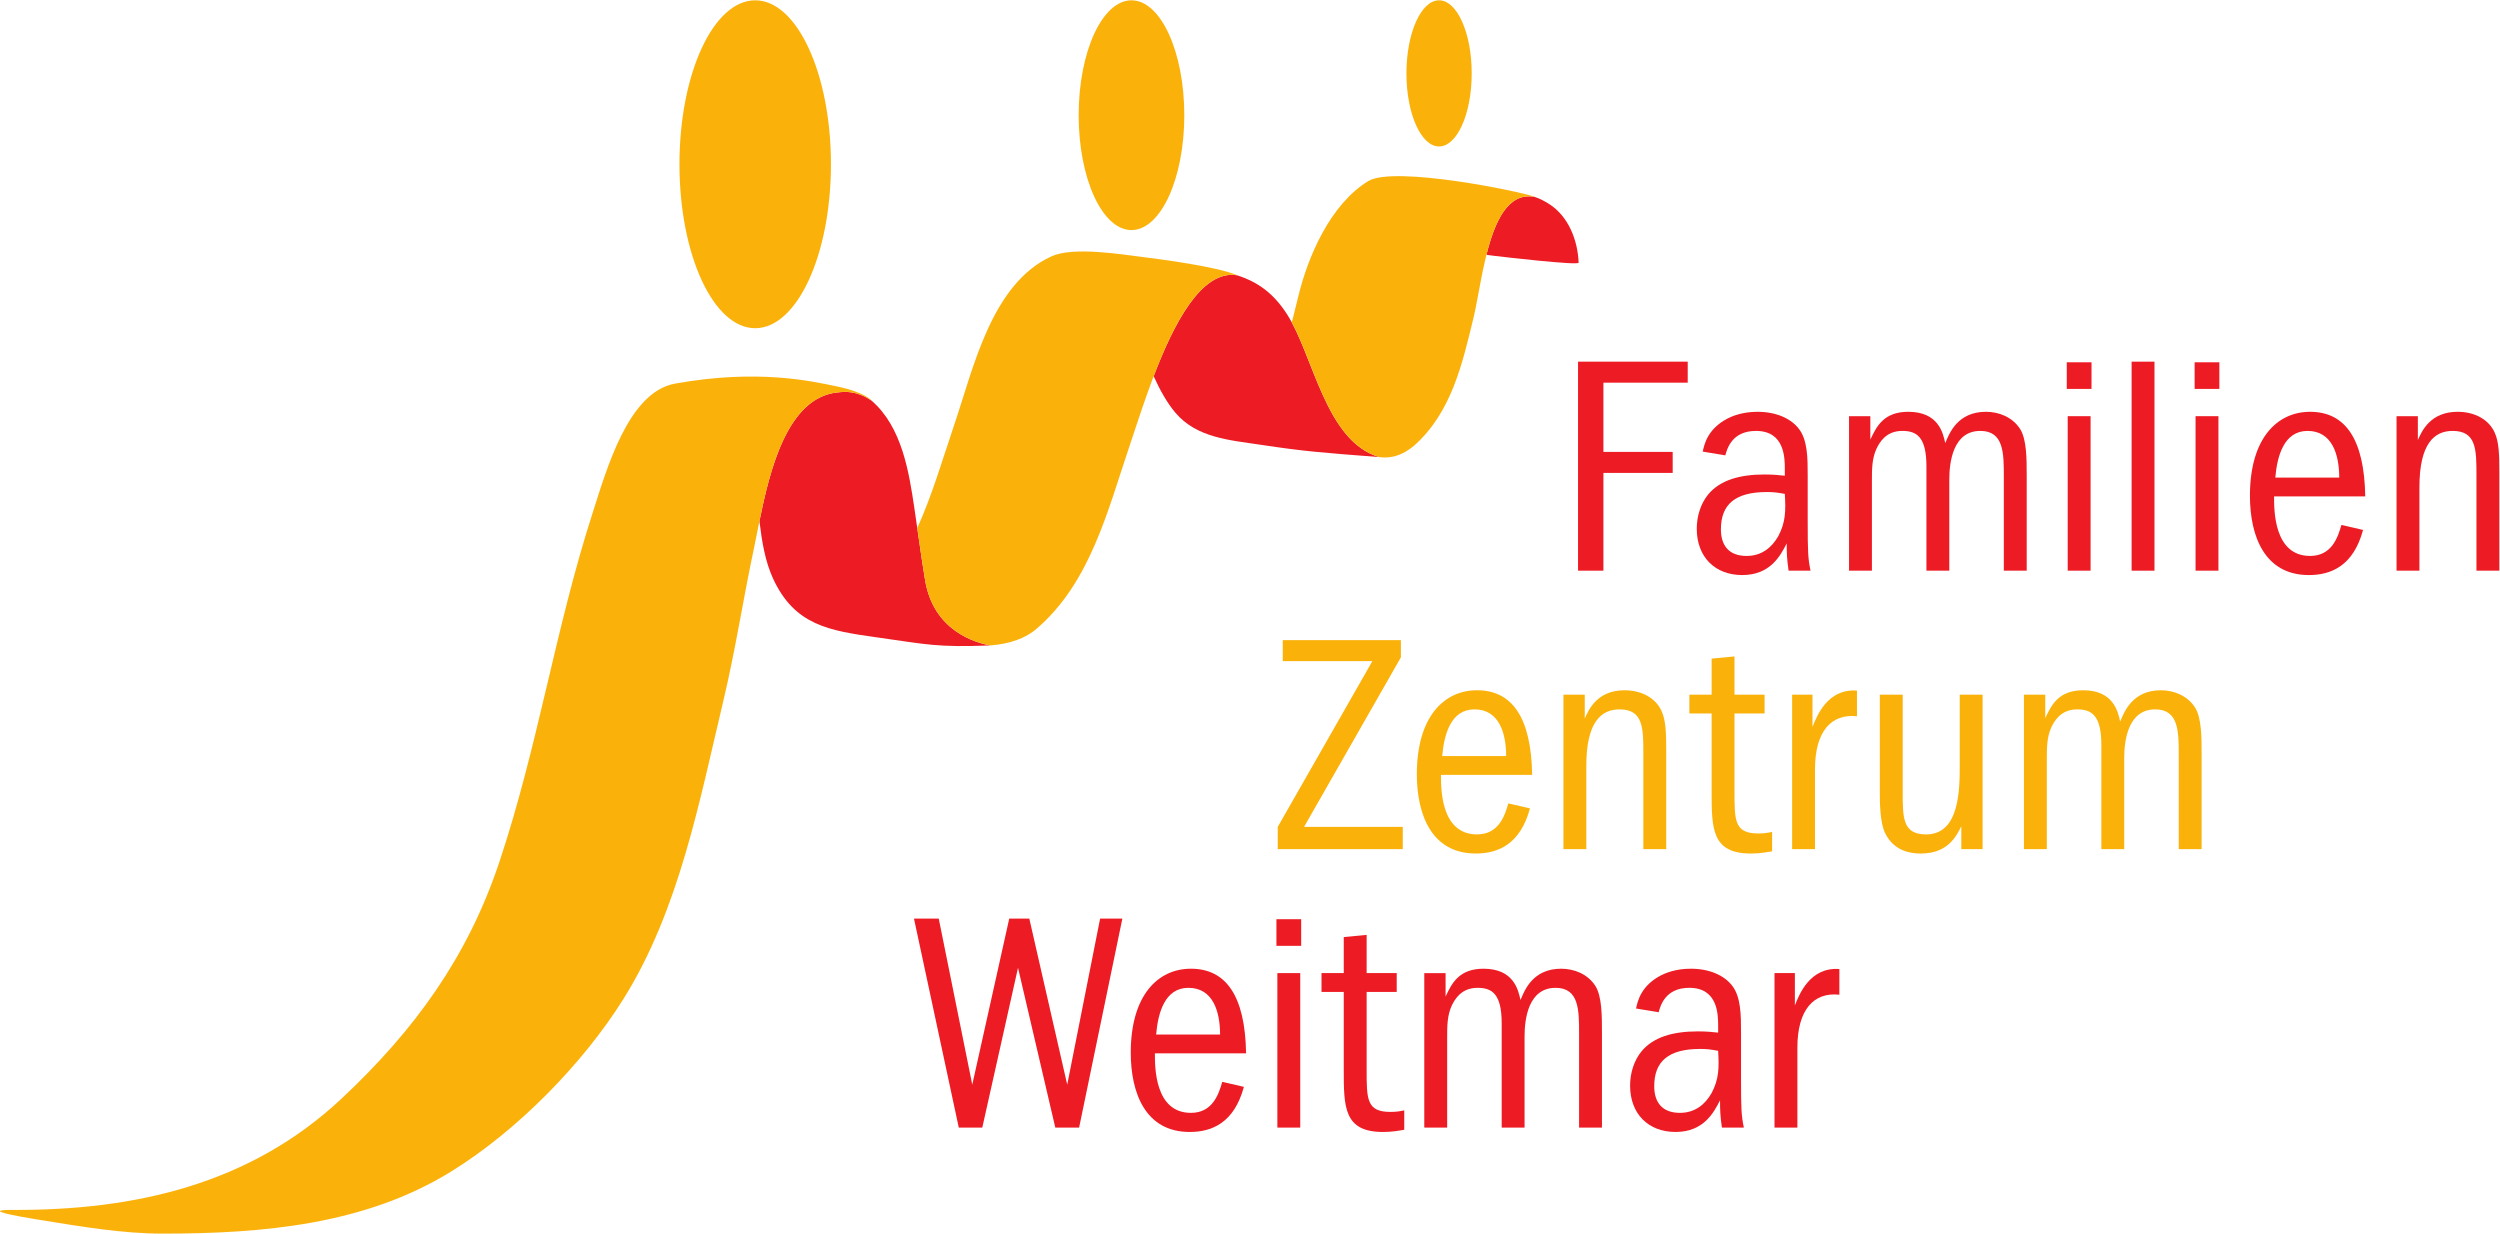
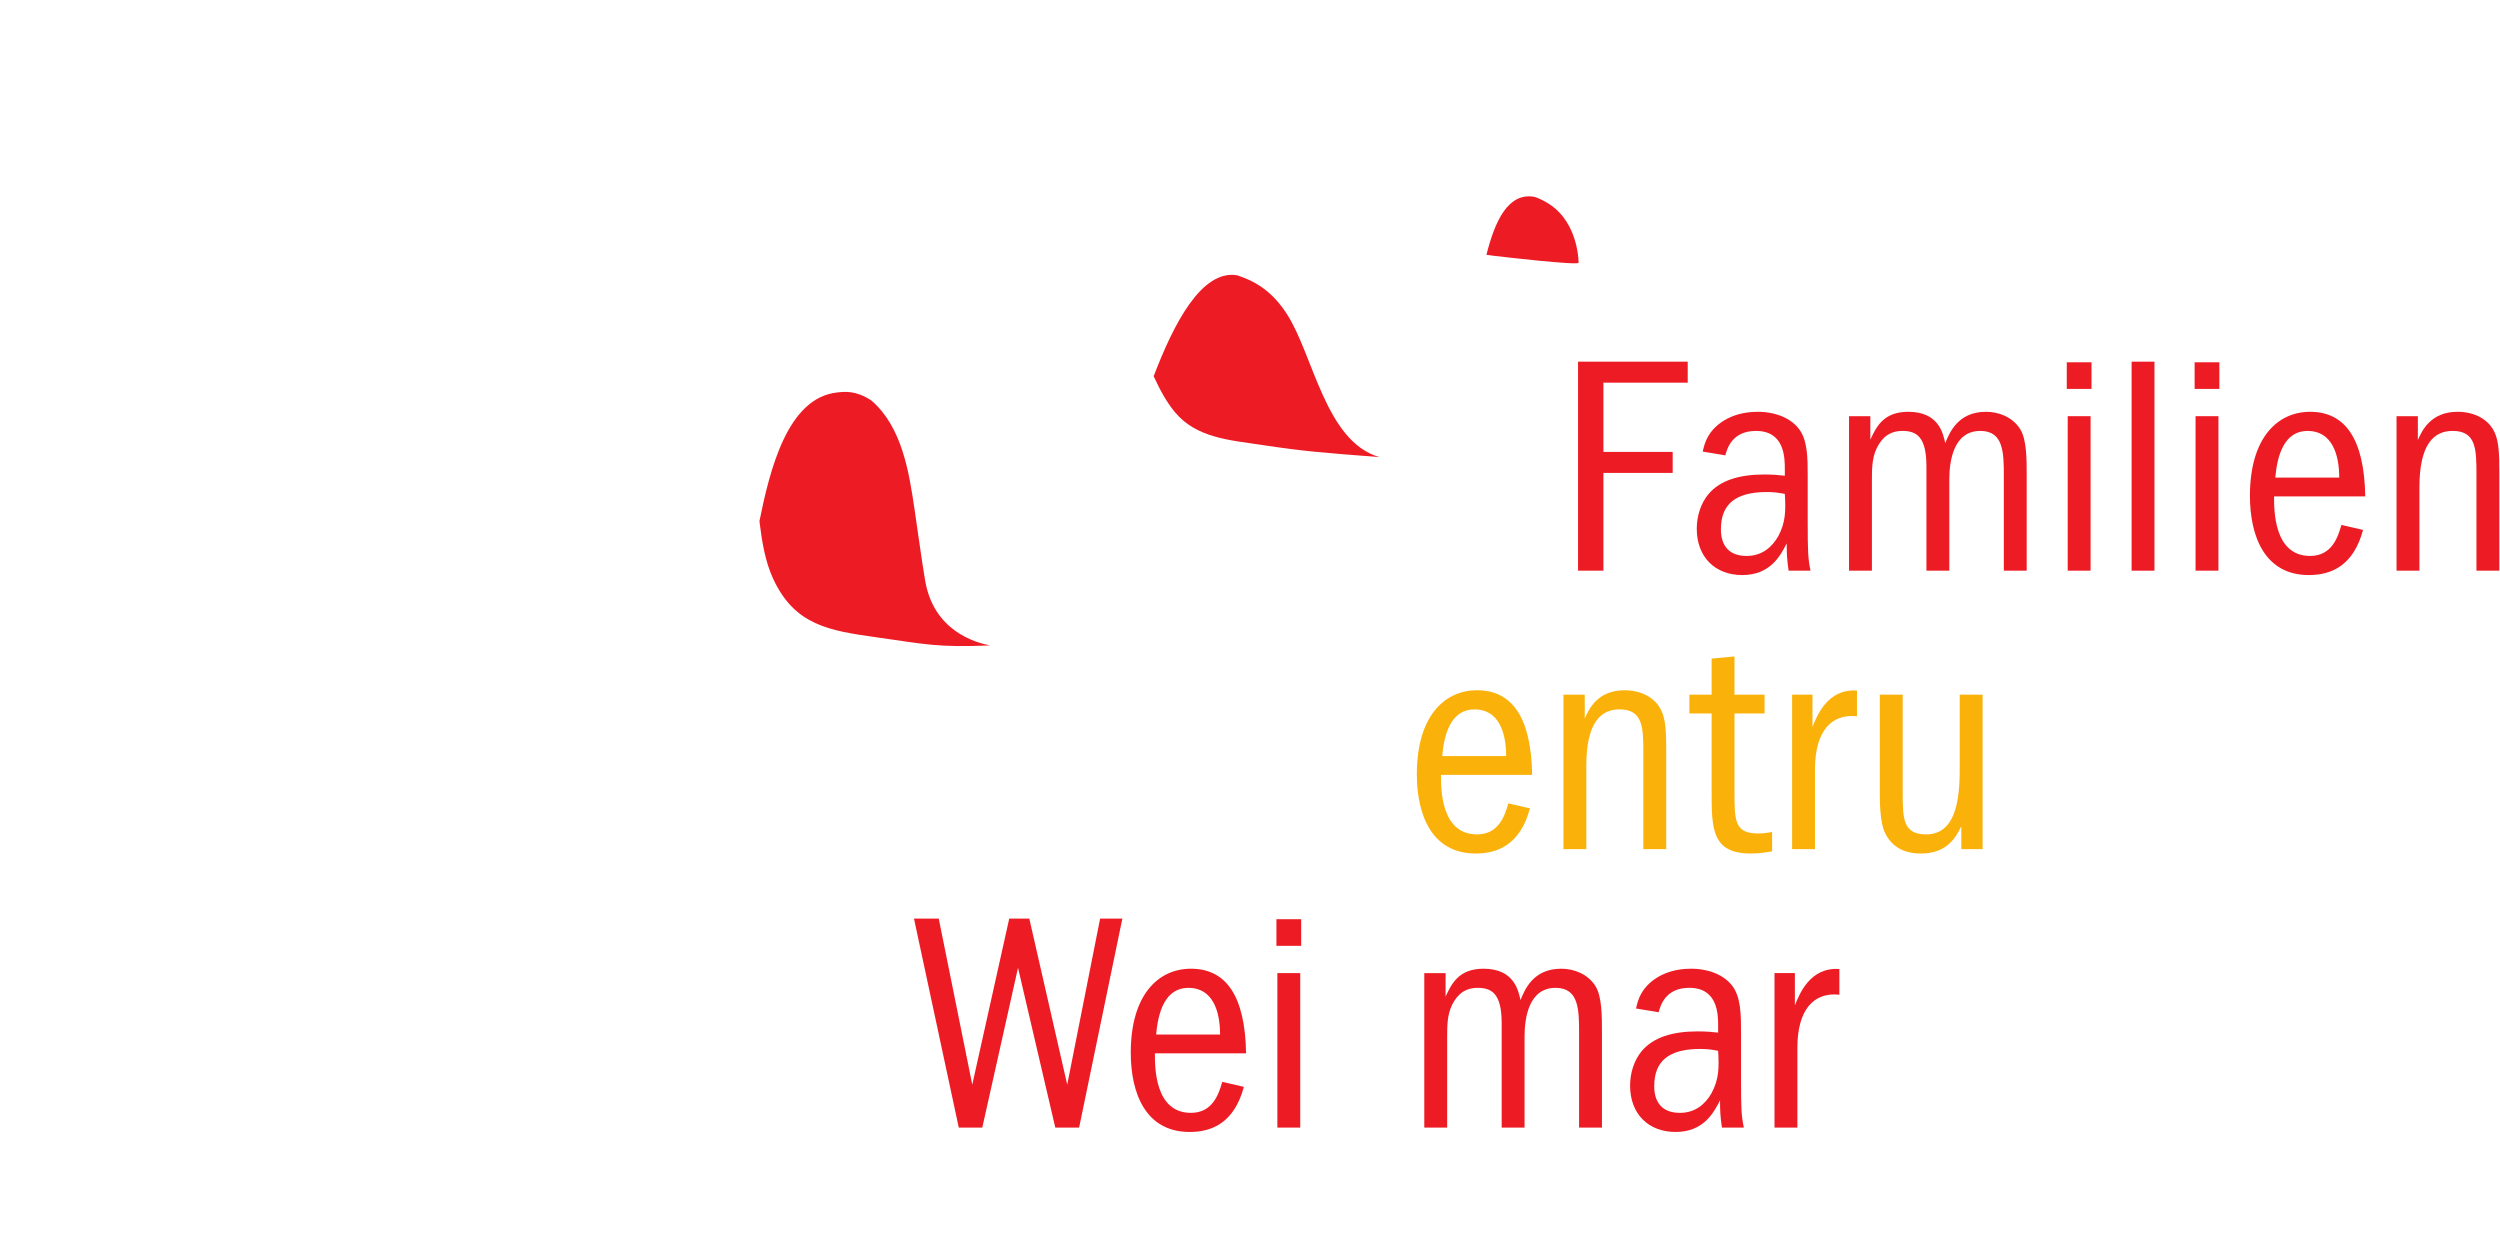
<svg xmlns="http://www.w3.org/2000/svg" width="1511.8" height="746" version="1.1" viewBox="0 0 1511.8 746" xml:space="preserve">
  <g transform="matrix(1.333 0 0 -1.333 0 746)">
    <g transform="scale(.1)">
      <g fill="#ed1c24">
        <path d="m7656.4 3955.7v-95.29h-382.42v-314.11h314.19v-95.31h-314.19v-443.48h-115.11v948.19h497.53" />
        <path d="m8015.9 3364.3c-143.56 0-208.94-55.43-208.94-169.16 0-72.55 35.54-120.82 116.57-120.82 69.7 0 115.2 39.79 143.57 89.52 34.16 64 34.16 116.58 29.84 191.91-31.23 5.7-48.27 8.55-81.04 8.55zm-291.36 183.35c7.09 34.16 22.74 103.78 113.72 150.74 19.89 9.95 65.38 29.84 135.01 29.84 83.88 0 149.27-29.84 184.8-73.95 42.64-51.19 42.64-136.46 42.64-216.03v-206.17c0-140.72 1.46-169.16 12.8-224.6h-99.46c-7.17 51.2-8.56 73.94-8.56 123.67-28.44-55.43-73.94-143.57-201.85-143.57-122.29 0-206.17 81.04-206.17 210.42 0 58.29 18.5 115.11 52.66 156.36 52.58 62.53 139.33 89.51 254.44 89.51 39.78 0 66.84-2.85 92.37-5.62v29.83c0 49.74 0 173.41-130.77 173.41-109.41 0-130.76-81.03-139.32-110.88l-102.31 17.04" />
        <path d="m8388.2 3708.4h96.68v-106.63c26.98 58.28 59.68 126.52 172.01 126.52 136.48 0 157.75-95.3 167.7-142.18 18.5 44.1 55.44 142.18 184.81 142.18 56.9 0 119.43-22.74 154.98-78.18 29.83-46.96 29.83-136.48 29.83-210.41v-432.16h-103.77v426.45c0 106.63 0 207.56-106.64 207.56-122.2 0-140.71-137.86-140.71-220.36v-413.65h-103.78v473.41c0 135-45.49 160.6-109.48 160.6-73.94 0-102.31-51.2-116.57-79.57-21.28-45.5-21.28-93.84-21.28-147.88v-406.56h-103.78v700.86" />
        <path d="m9484 3708.4v-700.86h-103.78v700.86zm-108.02 123.67v120.81h112.26v-120.81h-112.26" />
        <path d="m9773.9 3955.7v-948.19h-103.78v948.19h103.78" />
        <path d="m10064 3708.4v-700.86h-103.79v700.86zm-108.03 123.67v120.81h112.23v-120.81h-112.23" />
        <path d="m10612 3429.7c0 105.17-32.6 211.81-143.6 211.81-106.6 0-137.9-112.26-146.4-211.81zm-295.6-85.27c0-61.14-1.5-270.09 163.4-270.09 99.6 0 126.5 86.67 142.2 140.72l98.1-22.75c-44.1-163.46-145.1-204.71-246-204.71-200.5 0-267.2 176.26-267.2 359.68 0 263 125 380.97 272.9 380.97 157.8 0 246-120.82 250.2-383.82h-413.6" />
        <path d="m10872 3708.4h96.7v-108.1c18.5 41.25 56.9 127.99 180.5 127.99 79.7 0 142.2-37.01 167.8-93.84 19.9-42.64 21.3-102.39 21.3-180.56v-446.35h-103.8v432.16c0 116.57 0 201.85-108 201.85-83.9 0-150.7-58.29-150.7-255.91v-378.1h-103.8v700.86" />
      </g>
      <g fill="#fab20b">
-         <path d="m6355.2 2692.5v-78.18l-439.32-769.09h447.8v-100.92h-567.16v100.92l429.31 751.98h-406.57v95.29h535.94" />
        <path d="m6832.7 2166.5c0 105.18-32.69 211.81-143.64 211.81-106.55 0-137.85-112.27-146.42-211.81zm-295.68-85.27c0-61.14-1.47-270.09 163.46-270.09 99.53 0 126.52 86.67 142.16 140.71l98.08-22.74c-44.1-163.46-145.03-204.71-245.96-204.71-200.38 0-267.22 176.26-267.22 359.68 0 263 125.05 380.97 272.94 380.97 157.82 0 245.94-120.82 250.19-383.82h-413.65" />
        <path d="m7092.6 2445.1h96.68v-108.09c18.43 41.25 56.83 127.99 180.5 127.99 79.65 0 142.18-37.01 167.77-93.84 19.9-42.64 21.28-102.39 21.28-180.57v-446.34h-103.78v432.15c0 116.58 0 201.86-108.01 201.86-83.89 0-150.66-58.29-150.66-255.91v-378.1h-103.78v700.85" />
        <path d="m7868.6 2618.5v-173.4h136.47v-85.35h-136.47v-352.51c0-135.08 0-191.9 108.1-191.9 25.51 0 44.02 2.85 62.53 7.09v-88.13c-25.6-4.23-55.44-9.95-96.69-9.95-177.72 0-177.72 113.73-177.72 282.89v352.51h-100.93v85.35h100.93v163.46l103.78 9.94" />
        <path d="m8222.4 2445.1v-146.41c19.89 49.72 68.23 174.78 201.85 164.84v-116.5c-115.11 12.72-190.44-66.85-190.44-240.25v-362.53h-103.77v700.85h92.36" />
        <path d="m8631.7 2445.1v-442.1c0-118.04 0-191.91 106.63-191.91 152.04 0 152.04 206.09 152.04 314.12v319.89h103.78v-700.85h-96.61v103.77c-22.75-45.48-61.15-123.67-183.42-123.67-34.08 0-119.44 4.25-162.07 92.38-24.13 48.34-24.13 143.56-24.13 184.81v443.56h103.78" />
-         <path d="m9181.7 2445.1h96.69v-106.63c26.98 58.28 59.67 126.53 172.01 126.53 136.46 0 157.74-95.31 167.69-142.18 18.51 44.1 55.44 142.18 184.82 142.18 56.89 0 119.42-22.75 154.97-78.19 29.83-46.95 29.83-136.47 29.83-210.41v-432.15h-103.77v426.45c0 106.63 0 207.56-106.64 207.56-122.2 0-140.7-137.86-140.7-220.36v-413.65h-103.78v473.4c0 135-45.49 160.61-109.48 160.61-73.87 0-102.32-51.2-116.59-79.57-21.27-45.49-21.27-93.84-21.27-147.88v-406.56h-103.78v700.85" />
      </g>
      <g fill="#ed1c24">
        <path d="m4258.6 1429.2 152.12-753.44 167.77 753.44h90.98l172.02-753.44 149.27 753.44h100.92l-196.22-948.21h-108.02l-169.16 724.99-162.07-724.99h-106.63l-203.25 948.21h112.27" />
        <path d="m5534.9 903.26c0 105.17-32.7 211.8-143.64 211.8-106.56 0-137.86-112.27-146.42-211.8zm-295.69-85.282c0-61.14-1.46-270.08 163.46-270.08 99.53 0 126.53 86.661 142.17 140.7l98.08-22.743c-44.11-163.46-145.03-204.71-245.96-204.71-200.38 0-267.23 176.26-267.23 359.69 0 262.99 125.06 380.95 272.94 380.95 157.82 0 245.95-120.82 250.2-383.81h-413.66" />
        <path d="m5898.6 1181.9v-700.86h-103.78v700.86zm-108.03 123.67v120.81h112.27v-120.81h-112.27" />
-         <path d="m6199.8 1355.3v-173.4h136.47v-85.35h-136.47v-352.51c0-135.08 0-191.9 108.1-191.9 25.52 0 44.02 2.851 62.53 7.089v-88.128c-25.6-4.243-55.43-9.954-96.68-9.954-177.73 0-177.73 113.73-177.73 282.89v352.51h-100.93v85.35h100.93v163.46l103.78 9.94" />
        <path d="m6461.3 1181.9h96.67v-106.63c27 58.28 59.68 126.52 172.03 126.52 136.46 0 157.74-95.3 167.69-142.17 18.5 44.1 55.43 142.17 184.81 142.17 56.9 0 119.43-22.74 154.98-78.18 29.83-46.95 29.83-136.47 29.83-210.41v-432.16h-103.78v426.46c0 106.63 0 207.56-106.63 207.56-122.21 0-140.71-137.87-140.71-220.37v-413.65h-103.78v473.41c0 135-45.49 160.61-109.48 160.61-73.94 0-102.32-51.2-116.58-79.57-21.28-45.49-21.28-93.842-21.28-147.88v-406.57h-103.77v700.86" />
        <path d="m7713.4 837.87c-143.57 0-208.95-55.43-208.95-169.16 0-72.551 35.55-120.81 116.57-120.81 69.71 0 115.2 39.774 143.57 89.512 34.16 63.988 34.16 116.57 29.84 191.9-31.23 5.711-48.27 8.562-81.03 8.562zm-291.37 183.35c7.09 34.16 22.74 103.78 113.72 150.73 19.89 9.95 65.38 29.84 135.01 29.84 83.89 0 149.27-29.84 184.81-73.94 42.64-51.19 42.64-136.47 42.64-216.04v-206.17c0-140.71 1.47-169.16 12.79-224.6h-99.46c-7.17 51.199-8.55 73.953-8.55 123.67-28.45-55.43-73.94-143.56-201.86-143.56-122.28 0-206.16 81.043-206.16 210.41 0 58.293 18.5 115.12 52.65 156.37 52.59 62.531 139.33 89.511 254.44 89.511 39.78 0 66.84-2.851 92.37-5.632v29.839c0 49.731 0 173.41-130.77 173.41-109.4 0-130.76-81.04-139.32-110.88l-102.31 17.04" />
        <path d="m8142.5 1181.9v-146.41c19.89 49.72 68.23 174.78 201.84 164.84v-116.5c-115.11 12.72-190.44-66.85-190.44-240.25v-362.54h-103.78v700.86h92.38" />
        <path d="m4196.6 2964.6c-17.85 107.33-29.28 196.98-48.19 324.08-24.28 163.14-55.63 370.9-195.26 490.77-69.85 45.77-118.35 40.25-153.28 36.77-228.15-22.77-307.92-353.31-354.63-584.07 11.12-92.67 26.06-182.93 61.74-260.35 97.71-212.07 254.57-236.38 468.4-266.47 231.28-32.57 275.38-46.38 516.05-37.04-67.36 13.22-256.51 65.84-294.83 296.31zm1641.6 1206.8c-61.18 94.74-131.37 145.74-226.72 176.28-160.57 25.42-286.46-218.59-377.84-458.07 28.45-62 59.52-119.42 98.39-165.3 97.07-114.64 246.35-124.49 389.31-146.01 200.39-30.19 272.12-35.05 536.44-55.56-244.95 70.23-299.06 461.99-419.58 648.66zm1188.6 500.01c-20.61 12.93-41.9 24.44-65.06 31.81-121.08 22.29-180.88-112.51-218.48-262.83 11.35-1.44 22.73-3.12 34.08-4.51 28.84-3.54 384.73-45.07 384.18-31.11-3.98 101.53-46.07 210.94-134.72 266.64" />
      </g>
-       <path d="m6528.4 4932c81.76 0 148.05 148.43 148.05 331.53 0 183.09-66.29 331.52-148.05 331.52-81.78 0-148.07-148.43-148.07-331.52 0-183.1 66.29-331.53 148.07-331.53zm-1395.4-379.35c132.35 0 239.64 233.35 239.64 521.21 0 287.84-107.29 521.19-239.64 521.19-132.34 0-239.62-233.35-239.62-521.19 0-287.86 107.28-521.21 239.62-521.21zm-1707-445.2c189.75 0 343.59 333.02 343.59 743.8 0 410.8-153.84 743.8-343.59 743.8-189.76 0-343.6-333-343.6-743.8 0-410.78 153.84-743.8 343.6-743.8zm368.99-263.66c-112.79 23.4-356.44 79.75-731.95 12.54-213.18-38.17-310.25-386.63-375.37-589.13-169.62-527.48-246.83-1055-422.2-1580.9-143.65-430.74-383.81-762.88-717.62-1075.2-412.11-385.49-931.39-506.35-1493-503.55-38.125 0.188-53.762-1.832-54.746-5.14-3.469-11.809 180.04-39.961 193.3-42.141 176.8-28.879 364.3-60.258 544.38-60.25 452.35 0.02 916.94 39.871 1308 281.19 299.9 185.06 598.61 489.47 782.87 784.05 251.65 402.34 344.12 895.48 451.94 1347.9 56.27 236.05 91.12 468.63 141.17 702.69 45.48 212.63 107.52 673.37 378.17 700.38 34.93 3.48 83.43 9 153.28-36.77 0 0-25.35 36.77-158.23 64.35zm975.74 590.04c-272.6-123.54-354.86-508.27-440.41-760.17-52.62-154.9-100.02-319.99-169.06-472.64 12.13-84.5 21.95-155.46 35.41-236.43 38.32-230.47 227.47-283.09 294.83-296.31-0.13 0-0.24-0.01-0.38-0.02 0.14 0.02 0.26-0.03 0.4-0.02 91.37 7.05 161.16 33.18 209.83 74.75 245.86 209.97 324.21 539.84 423.22 831.31 85.83 252.75 248.73 813.55 488.42 773.31-91.04 39.57-351.43 72.99-419.86 81.59-102.82 12.91-322.98 49.68-422.4 4.63zm1435.6 340.73c-172.44-106.37-272.99-343.19-315.92-520.23-9.7-39.99-19.6-80.34-30.03-120.58 106.03-197.17 168-545.26 397.53-611.06 71.78-8.98 120.16 22.01 156.75 51.57 169.85 150.43 219.17 371.2 269.99 580.71 42.94 177.05 73.11 588.8 279.2 548.07-54.9 22.71-640.21 143.89-757.52 71.52" fill="#fab20b" />
    </g>
  </g>
</svg>